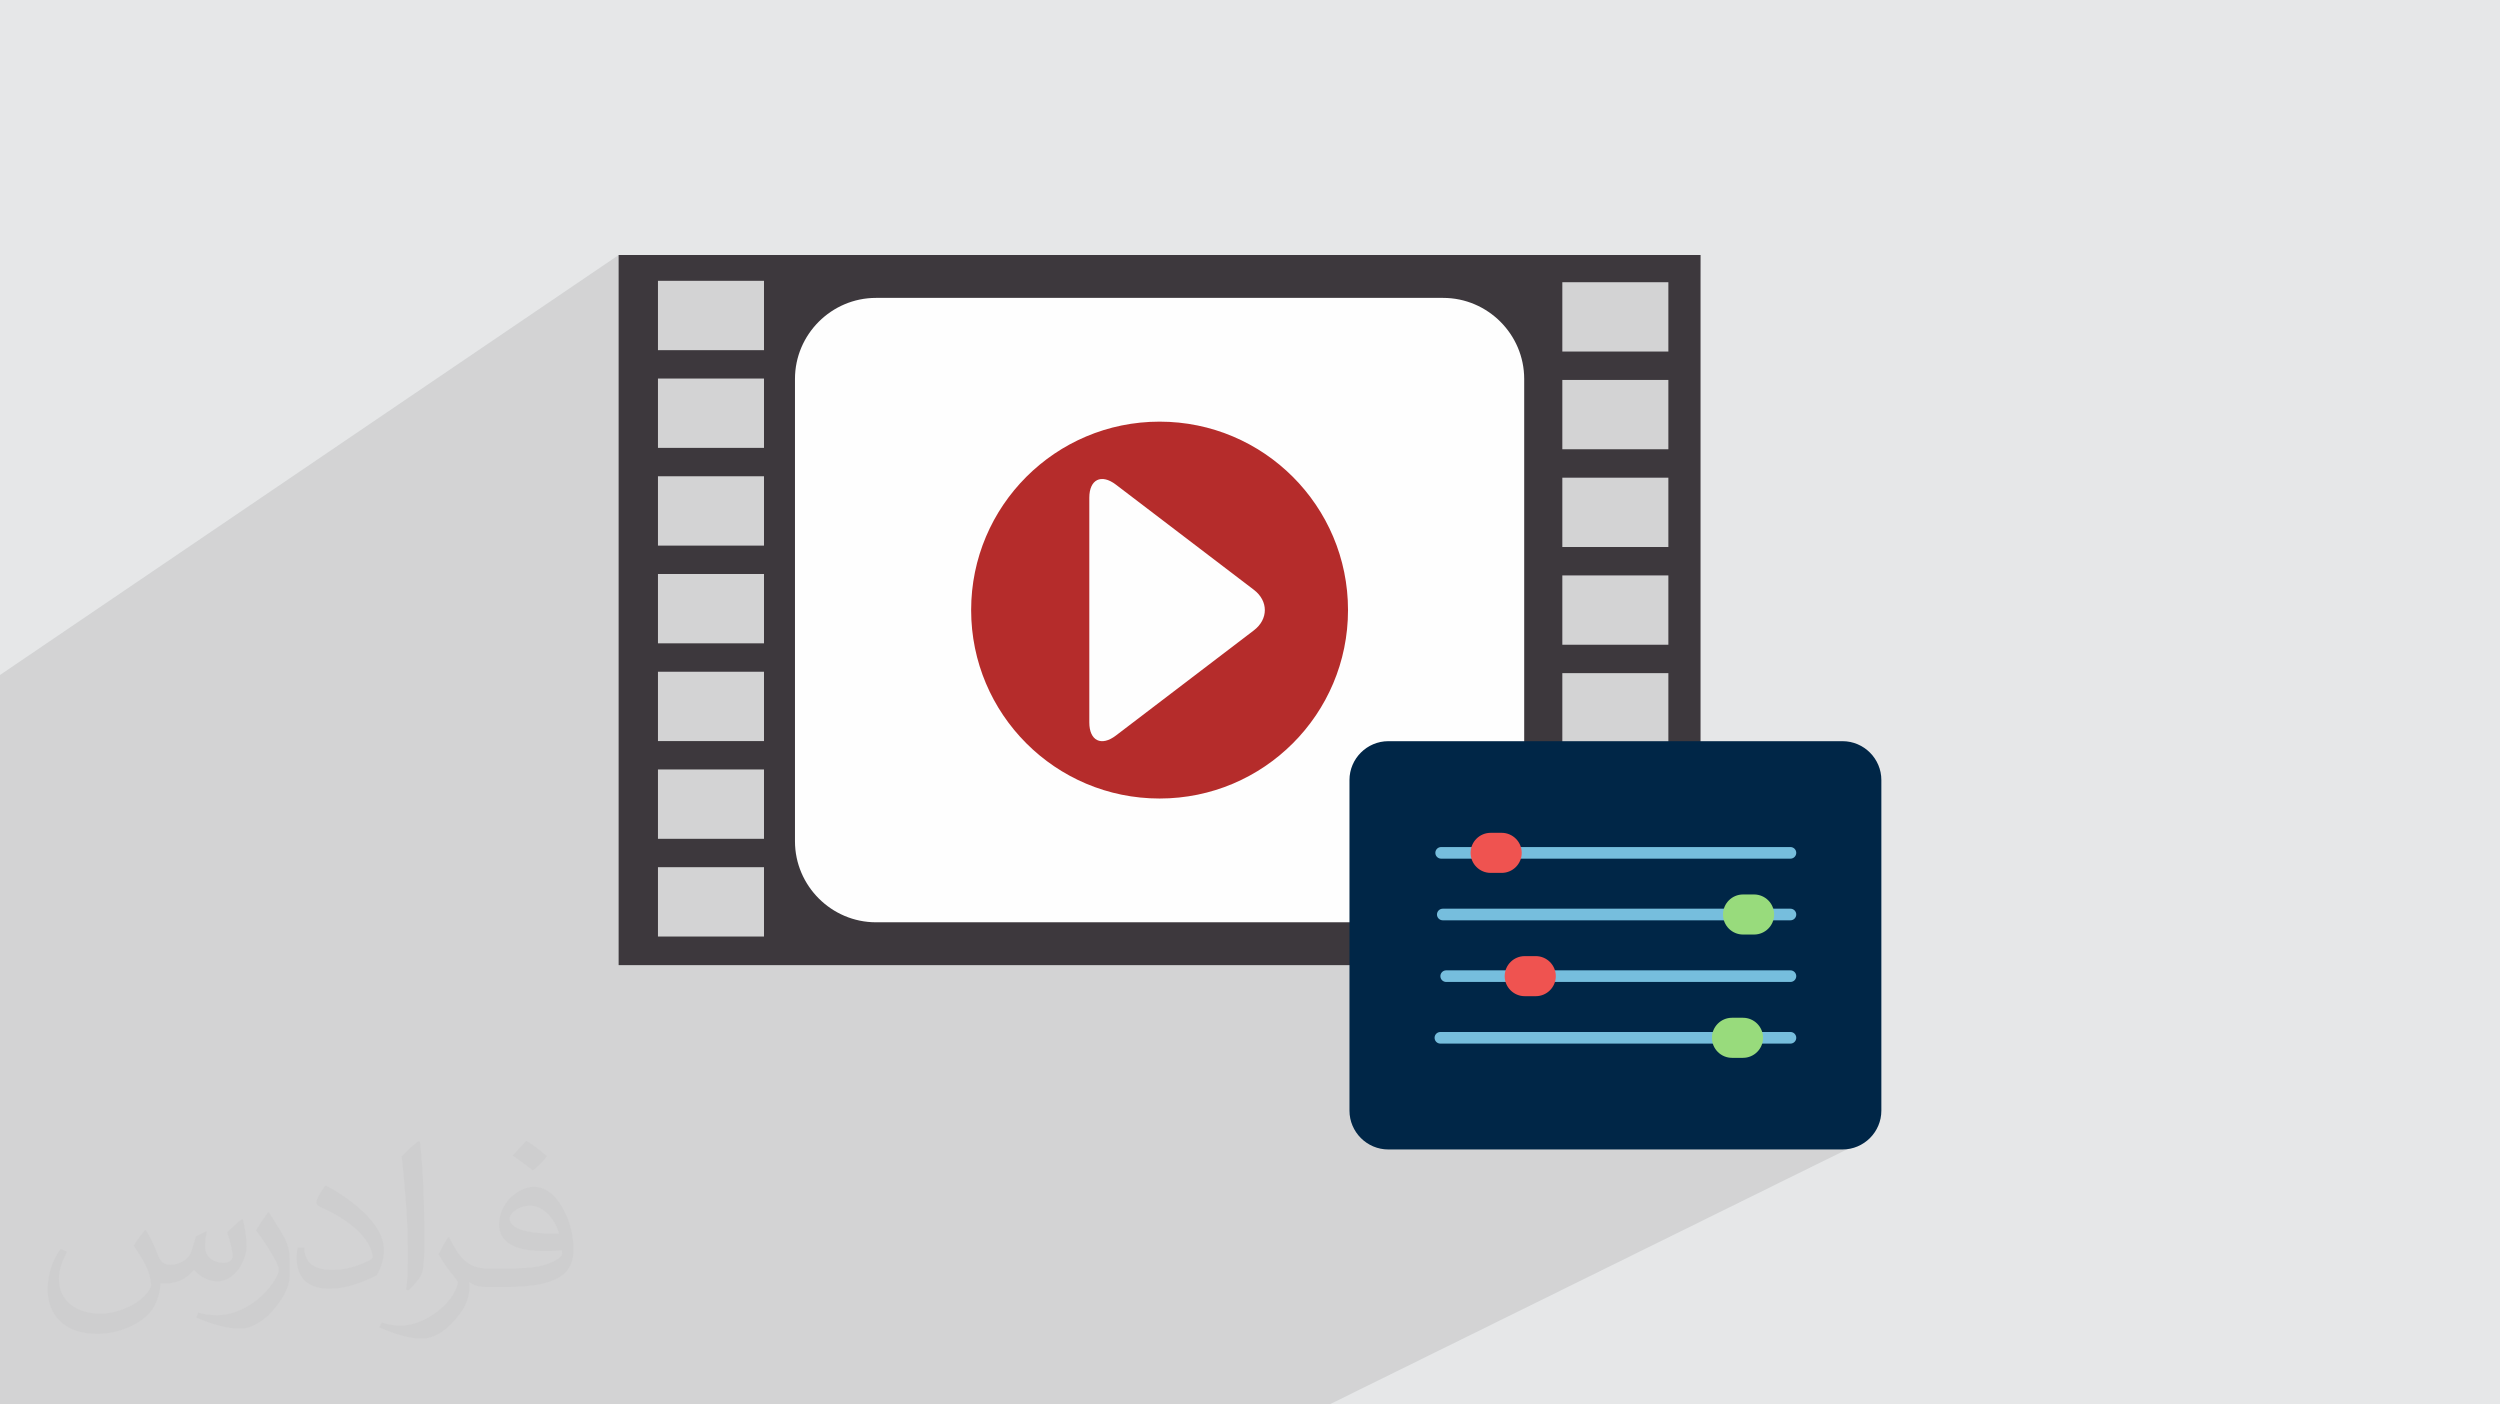
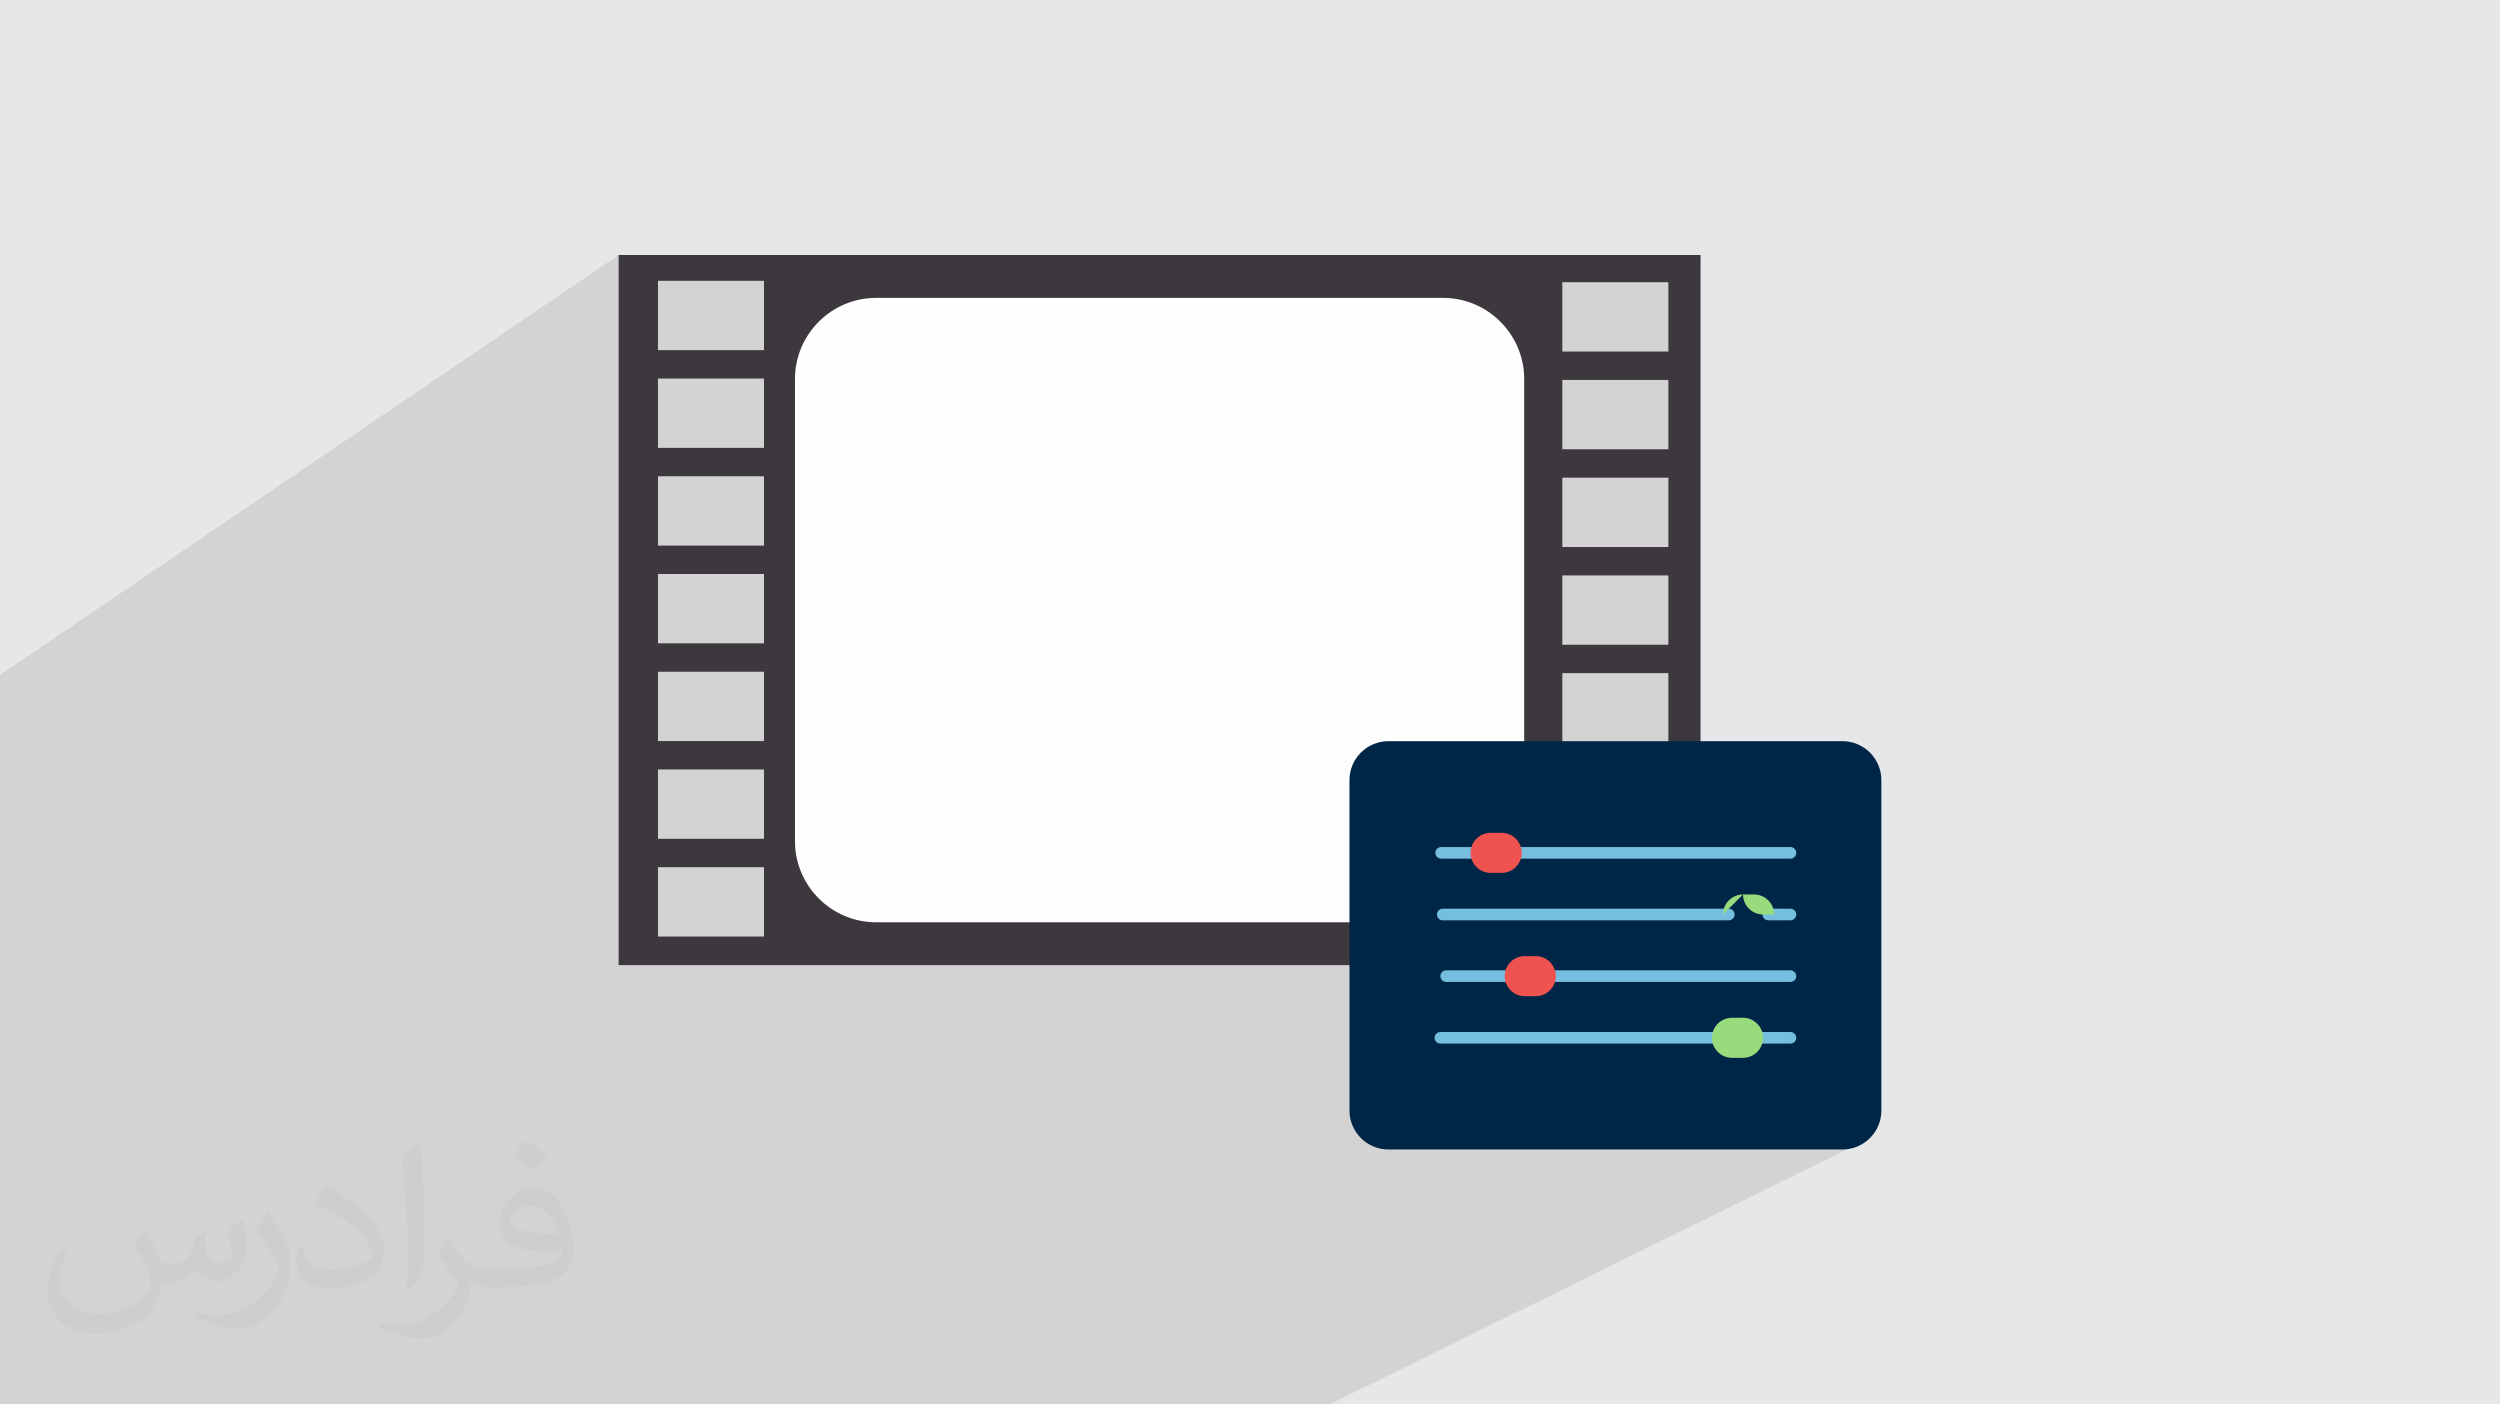
<svg xmlns="http://www.w3.org/2000/svg" xml:space="preserve" width="94.192mm" height="52.917mm" version="1.0" style="shape-rendering:geometricPrecision; text-rendering:geometricPrecision; image-rendering:optimizeQuality; fill-rule:evenodd; clip-rule:evenodd" viewBox="0 0 9404.92 5283.66">
  <defs>
    <style type="text/css">
   
    .fil4 {fill:#FEFEFE;fill-rule:nonzero}
    .fil5 {fill:#B52C2B;fill-rule:nonzero}
    .fil3 {fill:#3D383D;fill-rule:nonzero}
    .fil6 {fill:#002647;fill-rule:nonzero}
    .fil7 {fill:#76BEDD;fill-rule:nonzero}
    .fil8 {fill:#98DB7C;fill-rule:nonzero}
    .fil9 {fill:#EF5350;fill-rule:nonzero}
    .fil2 {fill:#373435;fill-opacity:0.031}
    .fil1 {fill:#2B2A29;fill-opacity:0.102}
    .fil0 {fill:#E6E7E8}
   
  </style>
  </defs>
  <g id="Layer_x0020_1">
    <polygon class="fil0" points="-0,0 9404.92,0 9404.92,5283.66 -0,5283.66 " />
    <polygon class="fil1" points="6588.89,3904.16 7034.71,4281.35 5001.03,5283.66 -0,5283.66 -0,2539.22 2327.28,959.39 6397.37,959.39 6356.1,2883.55 6610.46,3957.4 " />
    <path class="fil2" d="M548.54 4627.69c17.95,27.21 29.6,53.36 40.96,82.43 8.45,16.91 12.93,48.09 52.57,48.09 11.61,0 28.28,-3.42 43.06,-11.61 16.63,-8.73 29.32,-21.94 35.94,-42l15.85 -53.36 38.57 -19.02 2.64 2.64c-5.27,20.09 -6.59,39.36 -6.59,54.43 0,44.63 38.57,61.56 69.22,61.56 17.95,0 34.09,-8.73 34.09,-25.11 0,-21.13 -8.98,-57.06 -20.62,-89.29 17.95,-17.95 35.94,-35.94 56.53,-50.47l3.17 1.6c8.98,38.04 14,75.56 14,100.66 0,24.57 -10.83,51.79 -19.81,69.49 -18.49,34.87 -51.25,62.62 -90.87,62.62 -30.1,0 -63.65,-15.07 -86.66,-43.06l-1.32 0c-21.66,26.96 -55.22,51.25 -108.86,51.25l-16.63 0c-2.64,35.41 -10.29,60.49 -21.94,82.95 -31.95,62.34 -126.81,106.47 -216.1,106.47 -124.17,0 -186.51,-71.59 -186.51,-166.96 0,-58.91 19.27,-113.6 48.88,-152.42l24.29 10.04c-18.49,35.41 -30.91,68.68 -30.91,101.45 0,89.29 72.66,131.83 156.4,131.83 77.68,0 173.83,-49.41 191.28,-106.72 -6.59,-62.62 -30.1,-91.93 -66.04,-148.99 10.83,-19.02 24.83,-38.04 42.28,-58.38l3.17 0 0 0 0 0 -0.02 -0.09zm1432.13 -336.04c26.15,16.39 51.79,35.66 76.87,57.85 -14,19.81 -31.45,37.79 -53.11,53.64 -25.11,-20.34 -50.19,-37.79 -75.84,-56.27 17.42,-19.55 34.62,-38.29 52.04,-55.22l0 0 0 0 0 0 0 0 0 0 0.03 0zm13.47 244.11c-42.28,0 -76.87,27.75 -76.87,48.34 0,44.13 84.53,57.85 185.72,57.31 -12.68,-51.79 -57.06,-105.68 -108.86,-105.68l0.01 0.03zm-94.86 236.19c54.96,0 103.04,-1.6 139.74,-10.83 40.96,-10.29 75.56,-30.91 75.56,-45.17 0,-3.7 0,-8.19 -1.32,-11.89 -22.98,2.11 -49.41,2.11 -72.38,2.11 -74.49,0 -131.55,-16.91 -154.02,-58.66 -5.55,-11.61 -9.51,-24.57 -9.51,-39.36 0,-40.43 17.42,-79.79 48.09,-107 25.61,-22.45 53.89,-36.44 82.67,-36.44 52.04,0 93.51,41.75 122.57,107.54 15.85,35.94 26.68,77.4 26.68,129.72 0,34.87 -9.51,64.19 -31.17,85.85 -40.43,39.11 -114.92,53.89 -229.04,53.89l-51.79 0 0 0 -13.47 0c-28.28,0 -48.62,-5.02 -64.72,-17.42l-2.64 0c0.79,6.59 1.32,12.93 1.32,19.02 0,25.61 -8.45,58.38 -25.61,84.53 -50.72,75.3 -105.68,108.04 -153.24,108.04 -48.09,0 -107,-18.49 -160.11,-42.54l9.51 -18.49c17.17,7.13 40.96,11.89 73.7,11.89 85.85,0 198.66,-82.43 212.66,-163 -3.17,-6.59 -8.98,-15.32 -17.17,-24.57 -25.11,-29.85 -40.96,-54.68 -55.75,-80.83 12.68,-25.11 24.29,-45.17 35.13,-63.4l4.49 -0.53c36.72,74.77 69.99,117.55 144.23,117.55l11.61 0 0 0 53.89 0 0 0 0 0 0 0 0 0 0 0 0.09 0.01zm-371.98 79c6.34,-34.34 6.87,-72.91 6.87,-108.86l0 -53.36c0,-99.6 -12.68,-244.36 -22.98,-338.68 17.95,-19.27 43.06,-42 62.87,-57.31l5.81 1.6c13.47,118.62 16.63,256 16.63,383.06 0,33.3 -1.32,65.79 -4.49,89.55 -1.85,30.1 -19.27,52.83 -56.53,87.7l-8.19 -3.7zm-382.8 -157.19c1.85,46.77 24.83,83.49 105.15,83.49 49.93,0 92.19,-12.93 138.96,-35.13 8.45,-3.7 12.93,-8.73 12.93,-12.93 0,-29.32 -22.45,-68.15 -60.23,-103.55 -36.72,-33.3 -85.34,-62.62 -130.76,-82.18 -15.6,-6.59 -20.62,-13.47 -20.62,-20.09 0,-13.47 17.95,-41.75 32.77,-62.09l5.02 -0.53c52.04,27.21 110.17,67.64 153.24,112.53 39.11,41.47 63.4,83.49 63.4,129.19 0,33.81 -10.29,65.51 -26.96,95.11 -57.06,28.79 -117.83,50.72 -178.06,50.72 -73.17,0 -123.1,-34.34 -123.1,-114.92 0,-8.73 0,-22.19 3.17,-39.64l25.11 0 0 0 0 0 0 0 0 0 0 0 -0.02 0zm-132.37 -132.9l45.45 73.45c16.63,27.21 32.23,56.81 32.23,103.55l0 59.7c0,48.34 -30.91,100.13 -80.83,151.38 -39.11,34.62 -73.7,49.41 -105.68,49.41 -47.55,0 -101.98,-14.79 -164.85,-41.75l7.13 -18.49c19.81,5.27 42.79,9.77 71.06,9.77 90.36,-0.53 182.8,-66.57 225.08,-147.15 5.02,-9.26 6.87,-17.95 6.87,-24.04 0,-9.26 -5.02,-19.55 -8.98,-28.79 -22.98,-43.31 -48.62,-82.95 -76.87,-119.68 14.79,-23.25 29.6,-45.7 45.7,-67.9l3.7 0.53 0 0 0 0 0 0 0 0 0 0 -0.02 0.01z" />
    <g id="_1472563779824">
      <path class="fil3" d="M6276.34 1322.49l-398.93 0 0 -260.78 398.93 0 0 260.78zm0 367.62l-398.93 0 0 -260.79 398.93 0 0 260.79zm0 367.75l-398.93 0 0 -260.83 398.93 0 0 260.83zm0 367.65l-398.93 0 0 -260.8 398.93 0 0 260.8zm0 367.61l-398.93 0 0 -260.79 398.93 0 0 260.79zm0 367.75l-398.93 0 0 -260.82 398.93 0 0 260.82zm0 367.65l-398.93 0 0 -260.86 398.93 0 0 260.86zm-3402.24 -2211.18l-398.89 0 0 -260.91 398.89 0 0 260.91zm0 367.59l-398.89 0 0 -260.86 398.89 0 0 260.86zm0 367.68l-398.89 0 0 -260.89 398.89 0 0 260.89zm0 367.62l-398.89 0 0 -260.89 398.89 0 0 260.89zm0 367.72l-398.89 0 0 -260.87 398.89 0 0 260.87zm0 367.67l-398.89 0 0 -260.89 398.89 0 0 260.89zm0 367.63l-398.89 0 0 -260.89 398.89 0 0 260.89zm-546.82 -2563.9l0 2671.5 4070.1 0 0 -2671.5 -4070.1 0z" />
      <path class="fil4" d="M5733.98 3164.66c0,167.71 -137.21,304.95 -304.95,304.95l-2133.43 0c-167.72,0 -304.92,-137.24 -304.92,-304.95l0 -1739.05c0,-167.81 137.2,-304.94 304.92,-304.94l2133.43 0c167.74,0 304.95,137.13 304.95,304.94l0 1739.05z" />
-       <path class="fil5" d="M5071.19 2295.09c0,391.55 -317.39,708.91 -708.87,708.91 -391.51,0 -708.93,-317.36 -708.93,-708.91 0,-391.5 317.42,-708.88 708.93,-708.88 391.48,0 708.87,317.38 708.87,708.88z" />
      <path class="fil4" d="M4197.97 2767.06c-55.03,42.02 -100.05,19.69 -100.05,-49.54l0 -844.82c0,-69.23 45.02,-91.5 100.05,-49.54l519.02 395.64c55.04,41.96 55.06,110.64 0,152.6l-519.02 395.67z" />
      <path id="_395160392" class="fil6" d="M5222.86 2788.3l1708.57 0c40.23,0 76.78,16.45 103.27,42.93 26.49,26.49 42.93,63.04 42.93,103.27l0 1243.58c0,40.23 -16.44,76.78 -42.93,103.27 -26.49,26.48 -63.04,42.93 -103.27,42.93 -742.78,0 -957.83,0 -1708.57,0 -40.22,0 -76.78,-16.45 -103.26,-42.93 -26.49,-26.49 -42.93,-63.04 -42.93,-103.27l0 -1243.58c0,-40.23 16.45,-76.78 42.93,-103.27 26.48,-26.48 63.04,-42.93 103.26,-42.93z" />
      <g>
        <path id="_395159192" class="fil7" d="M5418.69 3882.31c-12.06,0 -21.85,9.79 -21.85,21.85 0,12.06 9.79,21.85 21.85,21.85l1043.39 0c12.06,0 21.84,-9.79 21.84,-21.85 0,-12.06 -9.78,-21.85 -21.84,-21.85l-1043.39 0zm1192.06 0c-12.07,0 -21.85,9.79 -21.85,21.85 0,12.06 9.78,21.85 21.85,21.85l124.87 0c12.07,0 21.85,-9.79 21.85,-21.85 0,-12.06 -9.78,-21.85 -21.85,-21.85l-124.87 0z" />
        <path id="_395159912" class="fil8" d="M6440.23 3904.16l0 0c0,-20.75 8.47,-39.6 22.12,-53.24 13.65,-13.65 32.5,-22.13 53.24,-22.13l41.64 0c20.74,0 39.59,8.48 53.24,22.13 13.65,13.65 22.13,32.49 22.13,53.24l0 0c0,20.75 -8.48,39.59 -22.13,53.24 -13.65,13.65 -32.5,22.13 -53.24,22.13l-41.64 0c-20.74,0 -39.59,-8.48 -53.24,-22.13 -13.65,-13.65 -22.12,-32.49 -22.12,-53.24z" />
        <path id="_395159624" class="fil7" d="M5440.53 3650.4c-12.06,0 -21.85,9.78 -21.85,21.85 0,12.06 9.79,21.84 21.85,21.84l294.35 0c12.06,0 21.85,-9.78 21.85,-21.84 0,-12.07 -9.79,-21.85 -21.85,-21.85l-294.35 0zm220.02 0c-12.06,0 -21.84,9.78 -21.84,21.85 0,12.06 9.78,21.84 21.84,21.84l1075.06 0c12.07,0 21.85,-9.78 21.85,-21.84 0,-12.07 -9.78,-21.85 -21.85,-21.85l-1075.06 0z" />
        <path id="_395158736" class="fil9" d="M5660.55 3672.25l0 0c0,-20.75 8.48,-39.6 22.13,-53.25 13.65,-13.65 32.49,-22.12 53.24,-22.12l41.63 0c20.75,0 39.6,8.47 53.25,22.12 13.65,13.65 22.12,32.5 22.12,53.25l0 0c0,20.75 -8.47,39.59 -22.12,53.24 -13.65,13.65 -32.5,22.12 -53.25,22.12l-41.63 0c-20.75,0 -39.59,-8.47 -53.24,-22.12 -13.65,-13.65 -22.13,-32.49 -22.13,-53.24z" />
        <path id="_395159120" class="fil7" d="M5427.68 3418.47c-12.06,0 -21.85,9.79 -21.85,21.85 0,12.06 9.79,21.85 21.85,21.85l1076.01 0c12.07,0 21.85,-9.79 21.85,-21.85 0,-12.06 -9.78,-21.85 -21.85,-21.85l-1076.01 0zm1224.69 0c-12.07,0 -21.85,9.79 -21.85,21.85 0,12.06 9.78,21.85 21.85,21.85l83.24 0c12.07,0 21.85,-9.79 21.85,-21.85 0,-12.06 -9.78,-21.85 -21.85,-21.85l-83.24 0z" />
-         <path id="_395158688" class="fil8" d="M6481.86 3440.32l0 0c0,-20.75 8.47,-39.6 22.12,-53.24 13.65,-13.65 32.49,-22.13 53.24,-22.13l41.64 0c20.74,0 39.59,8.48 53.24,22.13 13.65,13.64 22.12,32.49 22.12,53.24l0 0c0,20.75 -8.47,39.6 -22.12,53.25 -13.65,13.64 -32.5,22.12 -53.24,22.12l-41.64 0c-20.75,0 -39.59,-8.48 -53.24,-22.12 -13.65,-13.65 -22.12,-32.5 -22.12,-53.25z" />
+         <path id="_395158688" class="fil8" d="M6481.86 3440.32l0 0c0,-20.75 8.47,-39.6 22.12,-53.24 13.65,-13.65 32.49,-22.13 53.24,-22.13l41.64 0c20.74,0 39.59,8.48 53.24,22.13 13.65,13.64 22.12,32.49 22.12,53.24l0 0l-41.64 0c-20.75,0 -39.59,-8.48 -53.24,-22.12 -13.65,-13.65 -22.12,-32.5 -22.12,-53.25z" />
        <path id="_395158856" class="fil7" d="M5421.56 3186.57c-12.06,0 -21.85,9.79 -21.85,21.85 0,12.06 9.79,21.85 21.85,21.85l124.87 0c12.07,0 21.85,-9.79 21.85,-21.85 0,-12.06 -9.78,-21.85 -21.85,-21.85l-124.87 0zm273.55 0c-12.07,0 -21.85,9.79 -21.85,21.85 0,12.06 9.78,21.85 21.85,21.85l1040.5 0c12.07,0 21.85,-9.79 21.85,-21.85 0,-12.06 -9.78,-21.85 -21.85,-21.85l-1040.5 0z" />
        <path id="_395159000" class="fil9" d="M5532.33 3208.41l0 0c0,-20.75 8.47,-39.59 22.12,-53.25 13.65,-13.64 32.5,-22.12 53.25,-22.12l41.63 0c20.75,0 39.59,8.48 53.24,22.13 13.65,13.65 22.13,32.49 22.13,53.24l0 0c0,20.75 -8.48,39.6 -22.13,53.24 -13.65,13.65 -32.49,22.13 -53.24,22.13l-41.63 0c-20.75,0 -39.6,-8.48 -53.25,-22.13 -13.65,-13.64 -22.12,-32.49 -22.12,-53.24z" />
      </g>
    </g>
  </g>
</svg>